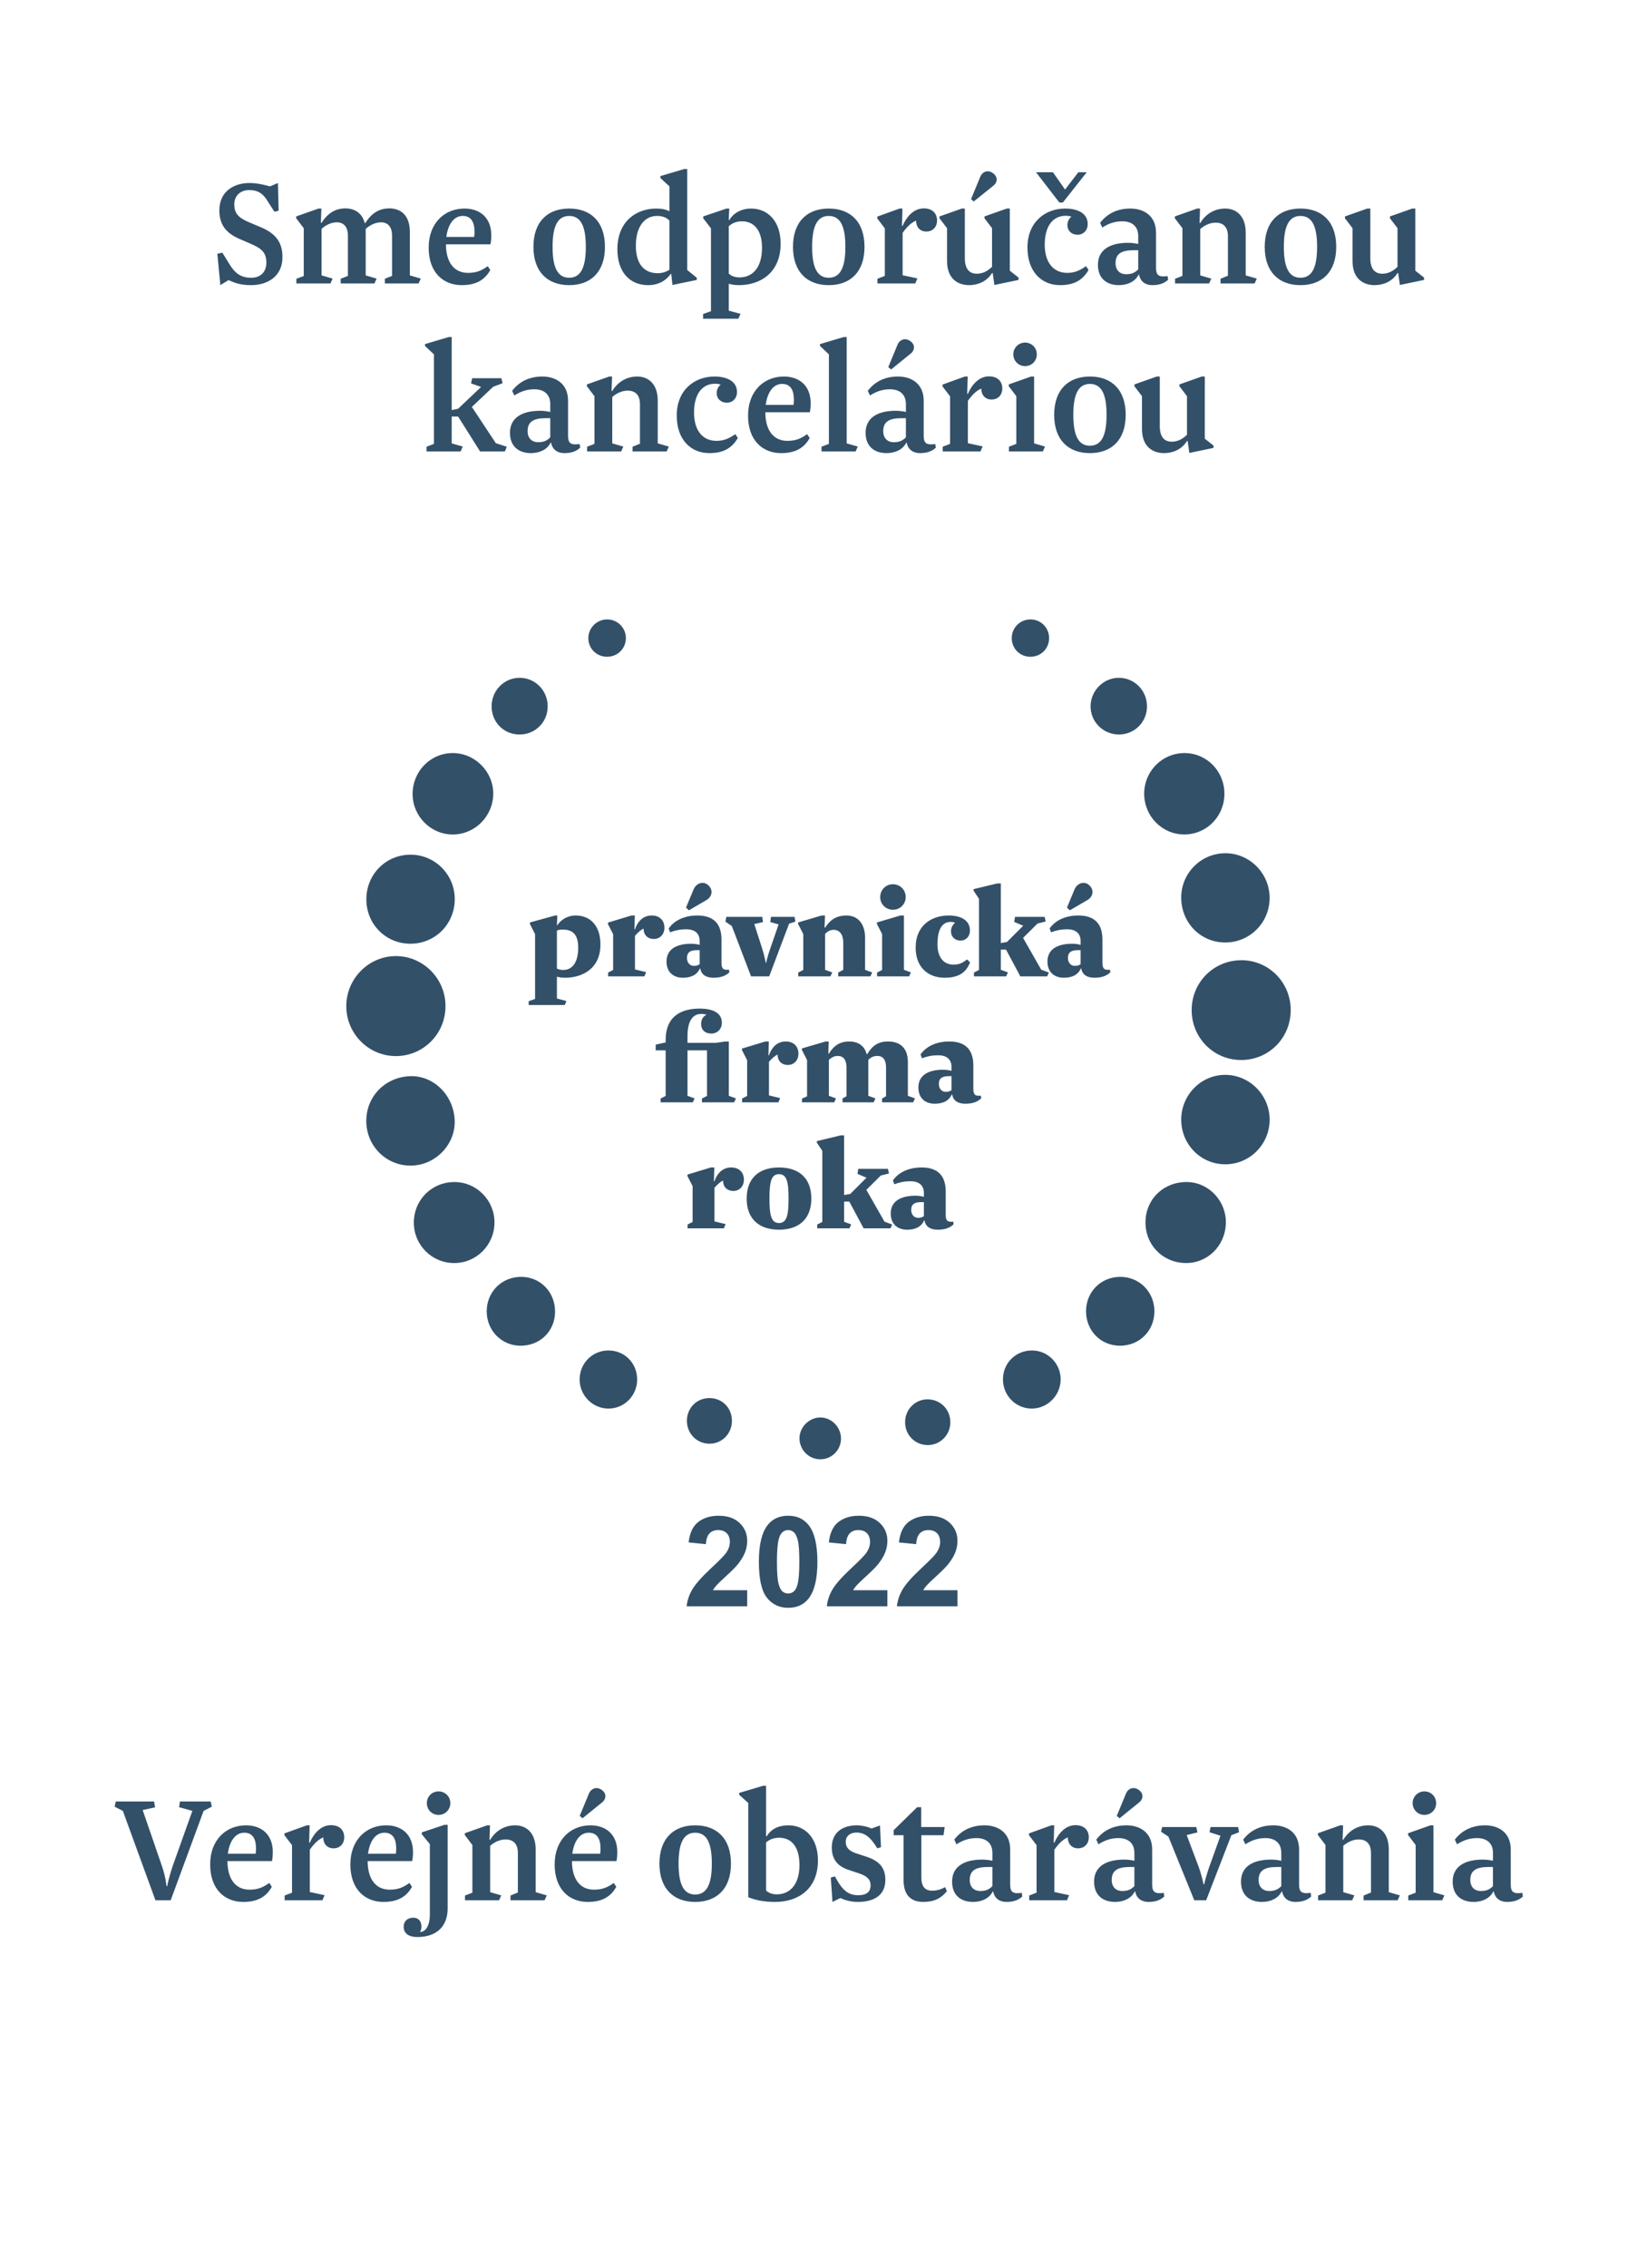
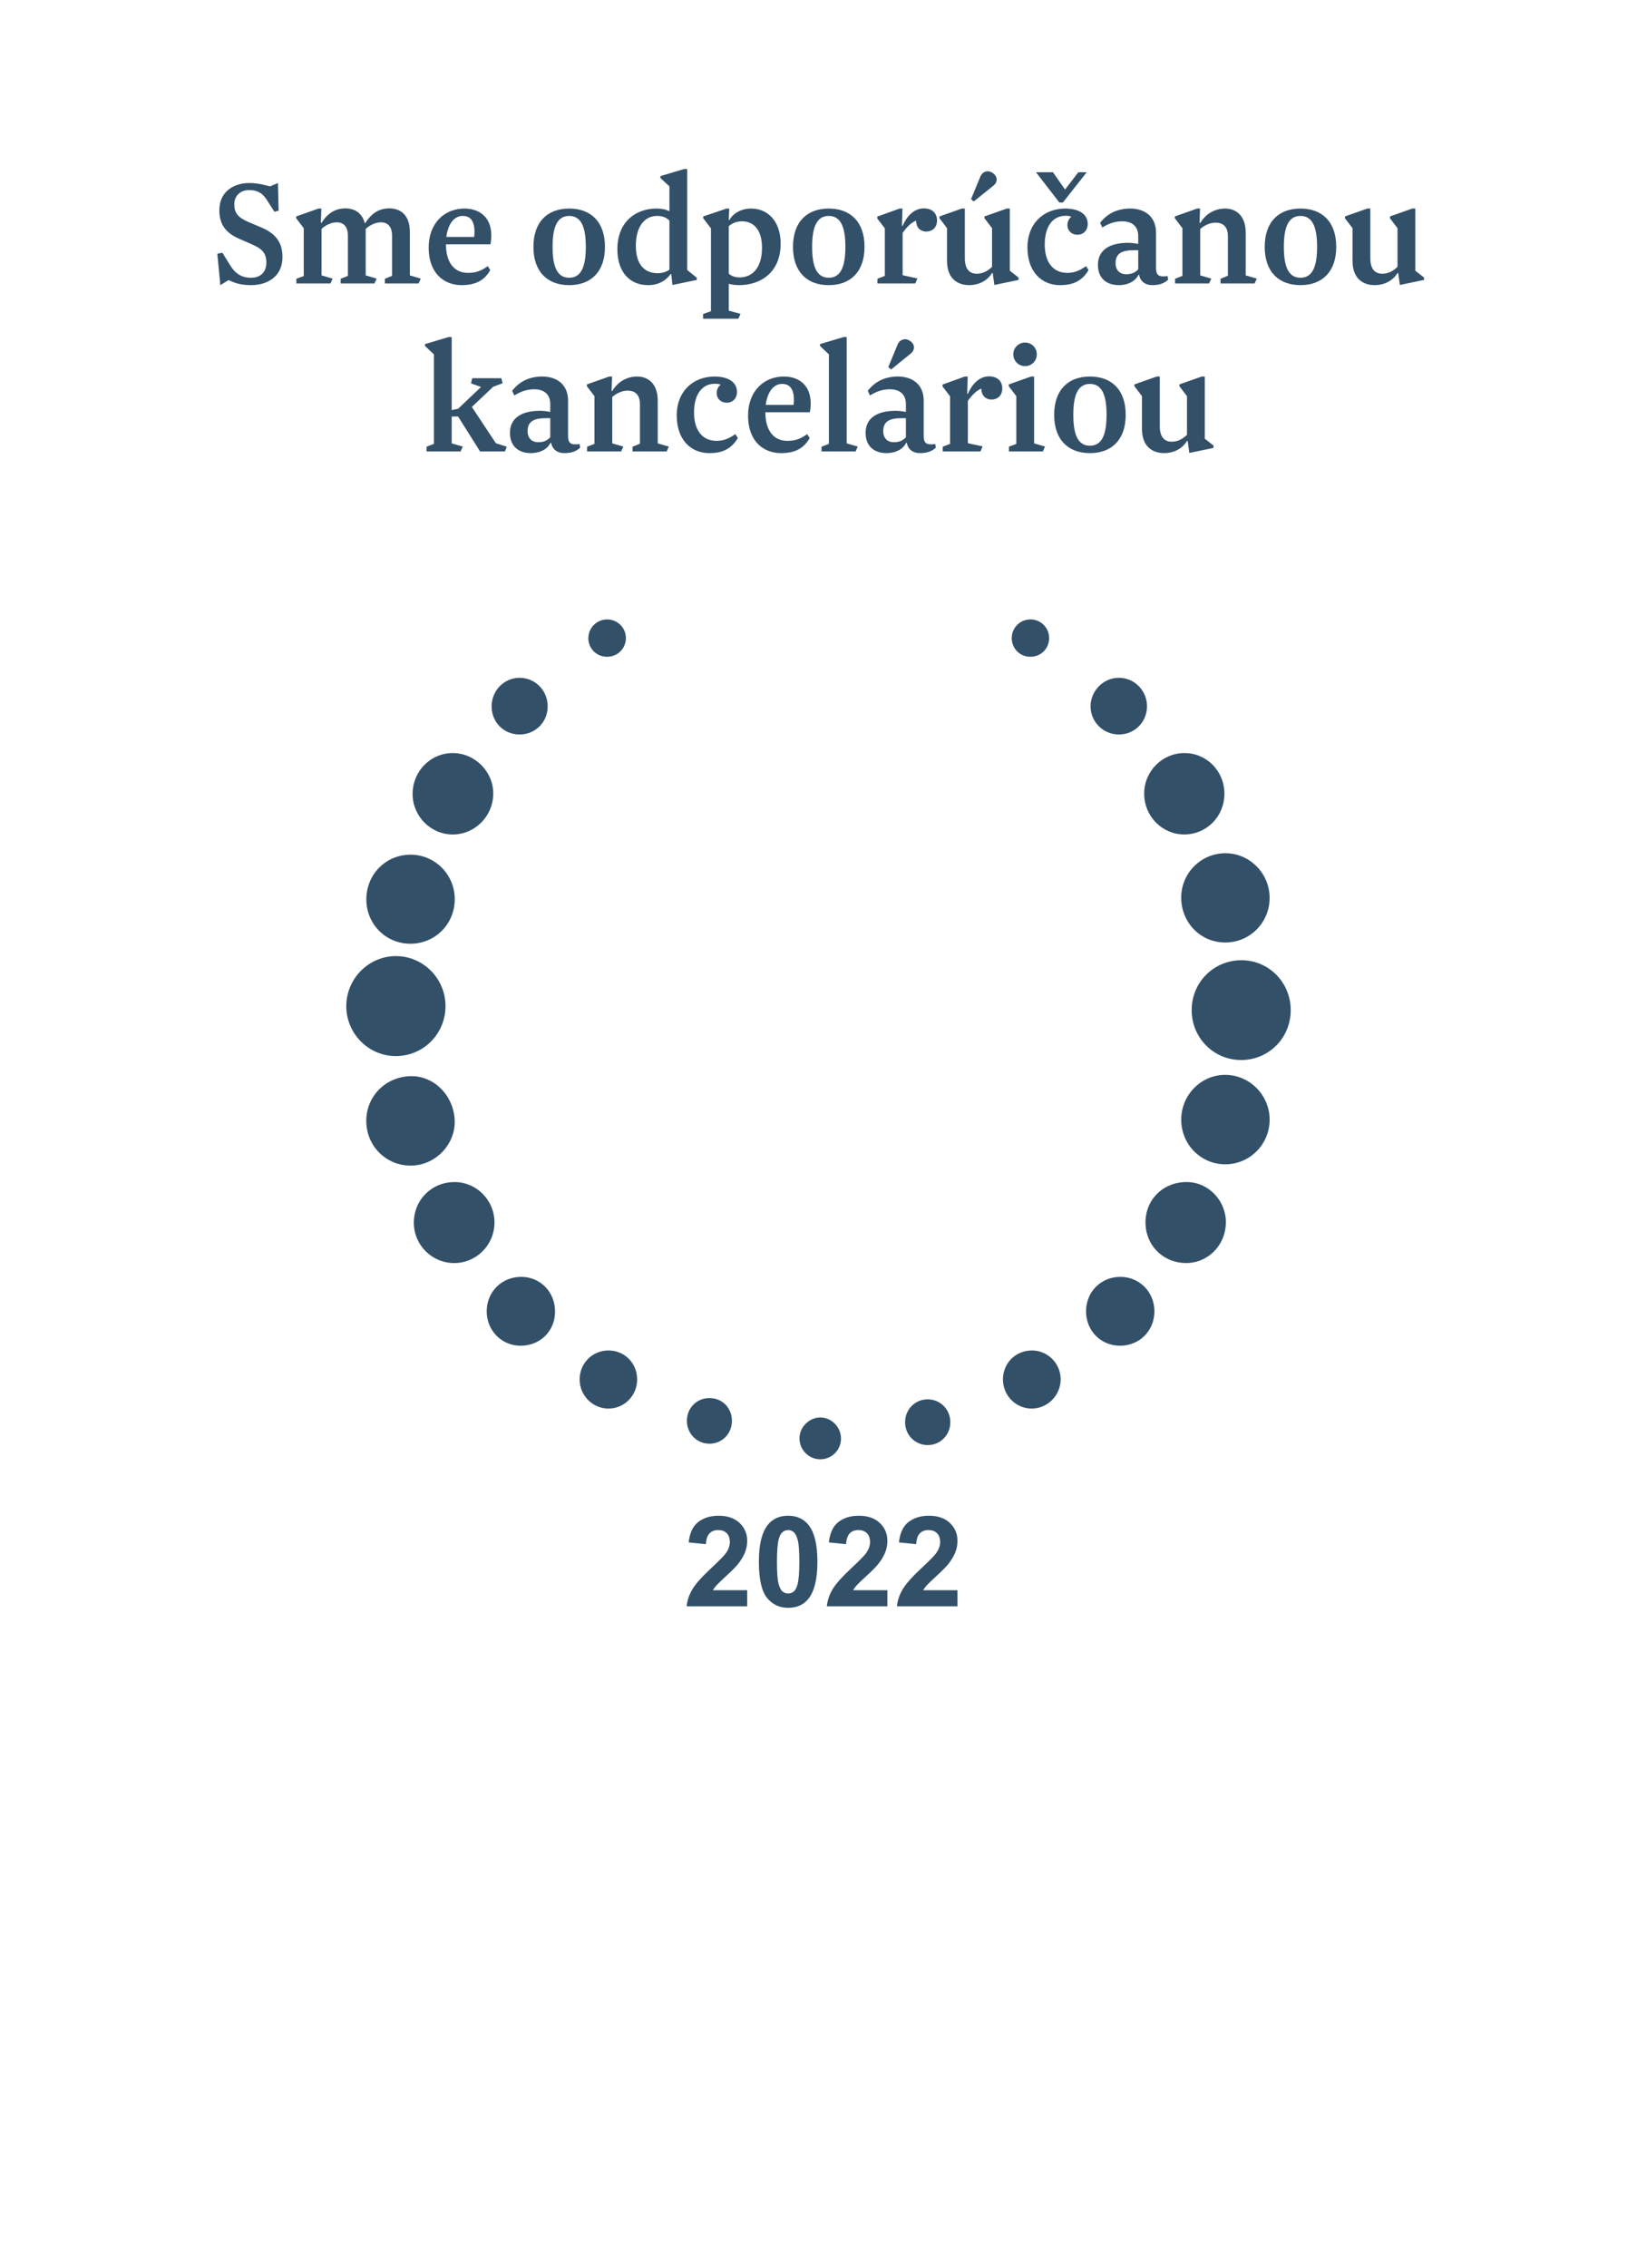
<svg xmlns="http://www.w3.org/2000/svg" width="156" height="216" viewBox="0 0 156 216" fill="none">
-   <rect width="156" height="216" fill="white" />
  <path d="M23.927 26.456C22.967 26.456 22.375 26.04 21.815 25.08L21.191 24.072L20.711 24.168L20.999 27.16L21.783 26.68C22.247 26.888 22.807 27.16 23.927 27.16C25.479 27.16 26.919 26.344 26.919 24.488C26.919 23.08 26.263 22.248 24.919 21.672L23.671 21.144C22.663 20.712 22.327 20.264 22.327 19.464C22.327 18.648 22.903 18.104 23.751 18.104C24.615 18.104 25.111 18.472 25.543 19.224L26.151 20.168L26.551 20.072L26.487 17.432L25.735 17.752C25.287 17.64 24.583 17.432 23.767 17.432C22.327 17.432 20.903 18.2 20.903 20.04C20.903 21.432 21.575 22.2 22.759 22.728L23.895 23.224C24.871 23.64 25.383 24.024 25.383 25C25.383 25.944 24.807 26.456 23.927 26.456ZM34.85 21.8C35.266 21.432 35.794 21.176 36.306 21.176C36.93 21.176 37.362 21.576 37.362 22.44V26.28L36.674 26.552V27H39.89L40.098 26.536L39.058 26.232V22.104C39.058 20.408 38.098 19.848 37.106 19.848C36.29 19.848 35.49 20.168 34.818 21.24H34.754C34.498 20.248 33.746 19.848 32.914 19.848C32.114 19.848 31.314 20.168 30.642 21.224H30.578L30.626 19.864H30.354L28.226 20.616V20.792L28.946 21.736V26.296L28.242 26.552V27H31.49L31.698 26.536L30.642 26.232V21.8C31.058 21.416 31.602 21.176 32.098 21.176C32.722 21.176 33.154 21.576 33.154 22.44V26.28L32.466 26.552V27H35.682L35.89 26.536L34.85 26.232V21.8ZM42.498 23.272H46.738C46.802 22.968 46.818 22.664 46.818 22.408C46.818 20.76 45.762 19.864 44.258 19.864C42.418 19.864 40.85 21.192 40.85 23.592C40.85 25.976 42.258 27.16 44.002 27.16C45.298 27.16 46.178 26.712 46.722 25.72L46.482 25.352C45.858 25.8 45.362 25.992 44.594 25.992C43.25 25.992 42.498 24.952 42.498 23.272ZM44.098 20.568C44.898 20.568 45.218 21.16 45.218 22.072C45.218 22.232 45.202 22.44 45.186 22.568H42.53C42.722 21.208 43.346 20.568 44.098 20.568ZM57.65 23.512C57.65 21.112 56.29 19.864 54.242 19.864C52.194 19.864 50.834 21.112 50.834 23.512C50.834 25.912 52.194 27.16 54.242 27.16C56.29 27.16 57.65 25.912 57.65 23.512ZM52.658 23.512C52.658 21.704 53.058 20.568 54.242 20.568C55.426 20.568 55.826 21.704 55.826 23.512C55.826 25.32 55.426 26.456 54.242 26.456C53.058 26.456 52.658 25.32 52.658 23.512ZM60.594 23.4C60.594 21.608 61.41 20.568 62.61 20.568C63.058 20.568 63.49 20.68 63.794 21.016V25.688C63.458 25.928 63.026 26.024 62.69 26.024C61.362 26.024 60.594 25.128 60.594 23.4ZM63.97 26.104L64.082 27.144L66.402 26.664V26.456L65.49 25.72V16.104H65.186L62.93 16.776V16.952L63.794 17.752V20.12C63.474 19.96 63.09 19.864 62.546 19.864C60.706 19.864 58.834 21.016 58.834 23.752C58.834 25.896 60.002 27.16 61.762 27.16C62.722 27.16 63.442 26.76 63.922 26.088L63.97 26.104ZM70.408 27.16C72.52 27.16 74.392 25.928 74.392 23.208C74.392 21.064 73.16 19.864 71.576 19.864C70.648 19.864 69.864 20.312 69.512 20.952H69.448L69.496 19.864H69.24L67.016 20.616V20.792L67.752 21.752V29.64L67 29.912V30.36H70.36L70.568 29.896L69.448 29.592V27.032C69.768 27.112 70.024 27.16 70.408 27.16ZM69.448 21.544C69.768 21.272 70.152 21.08 70.712 21.08C71.816 21.08 72.616 21.88 72.616 23.592C72.616 25.592 71.64 26.424 70.472 26.424C70.04 26.424 69.656 26.28 69.448 26.056V21.544ZM82.385 23.512C82.385 21.112 81.025 19.864 78.977 19.864C76.929 19.864 75.569 21.112 75.569 23.512C75.569 25.912 76.929 27.16 78.977 27.16C81.025 27.16 82.385 25.912 82.385 23.512ZM77.393 23.512C77.393 21.704 77.793 20.568 78.977 20.568C80.161 20.568 80.561 21.704 80.561 23.512C80.561 25.32 80.161 26.456 78.977 26.456C77.793 26.456 77.393 25.32 77.393 23.512ZM86.017 26.216V22.184C86.401 21.64 86.817 21.208 87.297 21.016C87.297 21.624 87.665 22.056 88.289 22.056C88.833 22.056 89.297 21.672 89.297 21C89.297 20.312 88.833 19.848 88.033 19.848C87.073 19.848 86.385 20.648 86.017 21.512H85.953L86.001 19.864H85.729L83.601 20.632V20.808L84.321 21.752V26.28L83.617 26.552V27H87.217L87.425 26.52L86.017 26.216ZM94.537 21.736V25.416C94.073 25.864 93.609 26.072 93.081 26.072C92.409 26.072 91.945 25.656 91.945 24.584V19.864H91.657L89.529 20.616V20.792L90.249 21.736V24.856C90.249 26.568 91.289 27.16 92.361 27.16C93.145 27.16 94.025 26.84 94.537 26.008H94.601L94.761 27.144L97.065 26.664V26.44L96.233 25.784V19.864H95.945L93.817 20.616V20.792L94.537 21.736ZM94.665 17.688C95.049 17.4 95.129 16.84 94.617 16.488C94.153 16.152 93.625 16.328 93.417 16.84L92.537 18.968L92.793 19.192L94.665 17.688ZM102.104 20.632C101.88 20.808 101.72 21.096 101.72 21.432C101.72 22.008 102.152 22.36 102.68 22.36C103.24 22.36 103.656 21.944 103.656 21.336C103.656 20.328 102.712 19.864 101.512 19.864C99.56 19.864 97.912 21.192 97.912 23.576C97.912 25.88 99.256 27.16 101.016 27.16C102.2 27.16 103.096 26.808 103.736 25.72L103.496 25.352C102.92 25.752 102.424 25.992 101.704 25.992C100.344 25.992 99.56 24.952 99.56 23.304C99.56 21.528 100.344 20.552 101.56 20.552C101.832 20.552 101.976 20.6 102.104 20.632ZM101.288 19.288L103.56 16.408H102.76L101.496 18.056L100.344 16.408H98.728L100.952 19.288H101.288ZM110.165 22.168C110.165 20.52 108.965 19.864 107.717 19.864C106.501 19.864 105.525 20.328 104.837 21.224L105.045 21.672C105.717 21.24 106.325 21.08 106.949 21.08C107.861 21.08 108.469 21.544 108.469 22.488V23.24C108.197 23.176 107.829 23.128 107.509 23.128C105.733 23.128 104.629 23.816 104.629 25.224C104.629 26.536 105.477 27.16 106.629 27.16C107.445 27.16 108.181 26.824 108.501 26.168H108.549C108.677 26.856 109.189 27.16 109.813 27.16C110.485 27.16 110.949 26.984 111.317 26.648L111.269 26.296C110.421 26.408 110.165 26.232 110.165 25.496V22.168ZM108.469 23.832V25.656C108.133 26.008 107.781 26.12 107.317 26.12C106.709 26.12 106.309 25.736 106.309 25.064C106.309 24.104 106.965 23.832 108.069 23.832H108.469ZM118.712 26.232V22.168C118.712 20.536 117.784 19.864 116.76 19.864C115.896 19.864 114.984 20.248 114.376 21.24H114.312L114.36 19.864H114.088L111.96 20.616V20.792L112.68 21.736V26.28L111.976 26.552V27H115.224L115.432 26.536L114.376 26.232V21.816C114.712 21.512 115.256 21.208 115.848 21.208C116.424 21.208 117.016 21.48 117.016 22.504V26.264L116.312 26.552V27H119.56L119.768 26.536L118.712 26.232ZM127.338 23.512C127.338 21.112 125.978 19.864 123.93 19.864C121.882 19.864 120.522 21.112 120.522 23.512C120.522 25.912 121.882 27.16 123.93 27.16C125.978 27.16 127.338 25.912 127.338 23.512ZM122.346 23.512C122.346 21.704 122.746 20.568 123.93 20.568C125.114 20.568 125.514 21.704 125.514 23.512C125.514 25.32 125.114 26.456 123.93 26.456C122.746 26.456 122.346 25.32 122.346 23.512ZM133.178 21.736V25.416C132.714 25.864 132.25 26.072 131.722 26.072C131.05 26.072 130.586 25.656 130.586 24.584V19.864H130.298L128.17 20.616V20.792L128.89 21.736V24.856C128.89 26.568 129.93 27.16 131.002 27.16C131.786 27.16 132.666 26.84 133.178 26.008H133.242L133.402 27.144L135.706 26.664V26.44L134.874 25.784V19.864H134.586L132.458 20.616V20.792L133.178 21.736ZM43.046 42.232V39.672H43.654L45.75 43H48.118L48.294 42.552L47.254 42.216L44.966 38.76L46.998 36.84L47.894 36.504L47.782 36.024H44.998L44.886 36.52L45.846 36.856L43.654 38.936L43.046 39.064V32.104H42.758L40.502 32.776V32.952L41.35 33.752V42.28L40.646 42.552V43H43.894L44.102 42.536L43.046 42.232ZM54.134 38.168C54.134 36.52 52.934 35.864 51.686 35.864C50.47 35.864 49.494 36.328 48.806 37.224L49.014 37.672C49.686 37.24 50.294 37.08 50.918 37.08C51.83 37.08 52.438 37.544 52.438 38.488V39.24C52.166 39.176 51.798 39.128 51.478 39.128C49.702 39.128 48.598 39.816 48.598 41.224C48.598 42.536 49.446 43.16 50.598 43.16C51.414 43.16 52.15 42.824 52.47 42.168H52.518C52.646 42.856 53.158 43.16 53.782 43.16C54.454 43.16 54.918 42.984 55.286 42.648L55.238 42.296C54.39 42.408 54.134 42.232 54.134 41.496V38.168ZM52.438 39.832V41.656C52.102 42.008 51.75 42.12 51.286 42.12C50.678 42.12 50.278 41.736 50.278 41.064C50.278 40.104 50.934 39.832 52.038 39.832H52.438ZM62.681 42.232V38.168C62.681 36.536 61.753 35.864 60.729 35.864C59.865 35.864 58.953 36.248 58.345 37.24H58.281L58.329 35.864H58.057L55.929 36.616V36.792L56.649 37.736V42.28L55.945 42.552V43H59.193L59.401 42.536L58.345 42.232V37.816C58.681 37.512 59.225 37.208 59.817 37.208C60.393 37.208 60.985 37.48 60.985 38.504V42.264L60.281 42.552V43H63.529L63.737 42.536L62.681 42.232ZM68.682 36.632C68.458 36.808 68.298 37.096 68.298 37.432C68.298 38.008 68.73 38.36 69.258 38.36C69.818 38.36 70.234 37.944 70.234 37.336C70.234 36.328 69.29 35.864 68.09 35.864C66.138 35.864 64.49 37.192 64.49 39.576C64.49 41.88 65.834 43.16 67.594 43.16C68.778 43.16 69.674 42.808 70.314 41.72L70.074 41.352C69.498 41.752 69.002 41.992 68.282 41.992C66.922 41.992 66.138 40.952 66.138 39.304C66.138 37.528 66.922 36.552 68.138 36.552C68.41 36.552 68.554 36.6 68.682 36.632ZM72.935 39.272H77.175C77.239 38.968 77.255 38.664 77.255 38.408C77.255 36.76 76.199 35.864 74.695 35.864C72.855 35.864 71.287 37.192 71.287 39.592C71.287 41.976 72.695 43.16 74.439 43.16C75.735 43.16 76.615 42.712 77.159 41.72L76.919 41.352C76.295 41.8 75.799 41.992 75.031 41.992C73.687 41.992 72.935 40.952 72.935 39.272ZM74.535 36.568C75.335 36.568 75.655 37.16 75.655 38.072C75.655 38.232 75.639 38.44 75.623 38.568H72.967C73.159 37.208 73.783 36.568 74.535 36.568ZM80.686 42.232V32.104H80.398L78.142 32.776V32.952L78.99 33.752V42.28L78.286 42.552V43H81.534L81.742 42.536L80.686 42.232ZM88.025 38.168C88.025 36.52 86.825 35.864 85.577 35.864C84.361 35.864 83.385 36.328 82.697 37.224L82.905 37.672C83.577 37.24 84.185 37.08 84.809 37.08C85.721 37.08 86.329 37.544 86.329 38.488V39.24C86.057 39.176 85.689 39.128 85.369 39.128C83.593 39.128 82.489 39.816 82.489 41.224C82.489 42.536 83.337 43.16 84.489 43.16C85.305 43.16 86.041 42.824 86.361 42.168H86.409C86.537 42.856 87.049 43.16 87.673 43.16C88.345 43.16 88.809 42.984 89.177 42.648L89.129 42.296C88.281 42.408 88.025 42.232 88.025 41.496V38.168ZM86.329 39.832V41.656C85.993 42.008 85.641 42.12 85.177 42.12C84.569 42.12 84.169 41.736 84.169 41.064C84.169 40.104 84.825 39.832 85.929 39.832H86.329ZM86.777 33.688C87.161 33.4 87.257 32.84 86.745 32.488C86.281 32.152 85.737 32.328 85.529 32.84L84.649 34.968L84.921 35.192L86.777 33.688ZM92.235 42.216V38.184C92.619 37.64 93.035 37.208 93.515 37.016C93.515 37.624 93.883 38.056 94.507 38.056C95.051 38.056 95.515 37.672 95.515 37C95.515 36.312 95.051 35.848 94.251 35.848C93.291 35.848 92.603 36.648 92.235 37.512H92.171L92.219 35.864H91.947L89.819 36.632V36.808L90.539 37.752V42.28L89.835 42.552V43H93.435L93.643 42.52L92.235 42.216ZM96.564 33.752C96.564 34.376 97.06 34.872 97.684 34.872C98.324 34.872 98.804 34.376 98.804 33.752C98.804 33.128 98.324 32.632 97.684 32.632C97.06 32.632 96.564 33.128 96.564 33.752ZM98.548 42.232V35.864H98.26L96.132 36.616V36.792L96.852 37.736V42.28L96.148 42.552V43H99.38L99.588 42.536L98.548 42.232ZM107.275 39.512C107.275 37.112 105.915 35.864 103.867 35.864C101.819 35.864 100.459 37.112 100.459 39.512C100.459 41.912 101.819 43.16 103.867 43.16C105.915 43.16 107.275 41.912 107.275 39.512ZM102.283 39.512C102.283 37.704 102.683 36.568 103.867 36.568C105.051 36.568 105.451 37.704 105.451 39.512C105.451 41.32 105.051 42.456 103.867 42.456C102.683 42.456 102.283 41.32 102.283 39.512ZM113.115 37.736V41.416C112.651 41.864 112.187 42.072 111.659 42.072C110.987 42.072 110.523 41.656 110.523 40.584V35.864H110.235L108.107 36.616V36.792L108.827 37.736V40.856C108.827 42.568 109.867 43.16 110.939 43.16C111.723 43.16 112.603 42.84 113.115 42.008H113.179L113.339 43.144L115.643 42.664V42.44L114.811 41.784V35.864H114.523L112.395 36.616V36.792L113.115 37.736Z" fill="#335069" />
  <path d="M71.205 151.471V153H65.433C65.496 152.422 65.683 151.875 65.996 151.359C66.308 150.84 66.925 150.152 67.847 149.297C68.589 148.605 69.044 148.137 69.212 147.891C69.439 147.551 69.552 147.215 69.552 146.883C69.552 146.516 69.453 146.234 69.253 146.039C69.058 145.84 68.787 145.74 68.439 145.74C68.095 145.74 67.822 145.844 67.619 146.051C67.415 146.258 67.298 146.602 67.267 147.082L65.626 146.918C65.724 146.012 66.031 145.361 66.546 144.967C67.062 144.572 67.707 144.375 68.48 144.375C69.328 144.375 69.994 144.604 70.478 145.061C70.962 145.518 71.205 146.086 71.205 146.766C71.205 147.152 71.134 147.521 70.994 147.873C70.857 148.221 70.638 148.586 70.337 148.969C70.138 149.223 69.779 149.588 69.259 150.064C68.74 150.541 68.41 150.857 68.269 151.014C68.132 151.17 68.021 151.322 67.935 151.471H71.205ZM75.107 144.375C75.939 144.375 76.589 144.672 77.058 145.266C77.617 145.969 77.896 147.135 77.896 148.764C77.896 150.389 77.615 151.557 77.052 152.268C76.587 152.854 75.939 153.146 75.107 153.146C74.271 153.146 73.597 152.826 73.085 152.186C72.574 151.541 72.318 150.395 72.318 148.746C72.318 147.129 72.599 145.965 73.162 145.254C73.626 144.668 74.275 144.375 75.107 144.375ZM75.107 145.74C74.908 145.74 74.73 145.805 74.574 145.934C74.418 146.059 74.296 146.285 74.21 146.613C74.097 147.039 74.04 147.756 74.04 148.764C74.04 149.771 74.091 150.465 74.193 150.844C74.294 151.219 74.421 151.469 74.574 151.594C74.73 151.719 74.908 151.781 75.107 151.781C75.306 151.781 75.484 151.719 75.64 151.594C75.796 151.465 75.918 151.236 76.003 150.908C76.117 150.486 76.173 149.771 76.173 148.764C76.173 147.756 76.123 147.064 76.021 146.689C75.919 146.311 75.79 146.059 75.634 145.934C75.482 145.805 75.306 145.74 75.107 145.74ZM84.564 151.471V153H78.793C78.855 152.422 79.043 151.875 79.355 151.359C79.668 150.84 80.285 150.152 81.207 149.297C81.949 148.605 82.404 148.137 82.572 147.891C82.798 147.551 82.912 147.215 82.912 146.883C82.912 146.516 82.812 146.234 82.613 146.039C82.418 145.84 82.146 145.74 81.798 145.74C81.455 145.74 81.181 145.844 80.978 146.051C80.775 146.258 80.658 146.602 80.626 147.082L78.986 146.918C79.084 146.012 79.39 145.361 79.906 144.967C80.421 144.572 81.066 144.375 81.839 144.375C82.687 144.375 83.353 144.604 83.837 145.061C84.322 145.518 84.564 146.086 84.564 146.766C84.564 147.152 84.494 147.521 84.353 147.873C84.216 148.221 83.998 148.586 83.697 148.969C83.498 149.223 83.138 149.588 82.619 150.064C82.099 150.541 81.769 150.857 81.628 151.014C81.492 151.17 81.38 151.322 81.294 151.471H84.564ZM91.244 151.471V153H85.472C85.535 152.422 85.722 151.875 86.035 151.359C86.347 150.84 86.964 150.152 87.886 149.297C88.628 148.605 89.084 148.137 89.251 147.891C89.478 147.551 89.591 147.215 89.591 146.883C89.591 146.516 89.492 146.234 89.293 146.039C89.097 145.84 88.826 145.74 88.478 145.74C88.134 145.74 87.861 145.844 87.658 146.051C87.455 146.258 87.337 146.602 87.306 147.082L85.665 146.918C85.763 146.012 86.07 145.361 86.585 144.967C87.101 144.572 87.746 144.375 88.519 144.375C89.367 144.375 90.033 144.604 90.517 145.061C91.001 145.518 91.244 146.086 91.244 146.766C91.244 147.152 91.173 147.521 91.033 147.873C90.896 148.221 90.677 148.586 90.376 148.969C90.177 149.223 89.818 149.588 89.298 150.064C88.779 150.541 88.449 150.857 88.308 151.014C88.171 151.17 88.06 151.322 87.974 151.471H91.244Z" fill="#335069" />
  <path d="M37.711 100.593C35.114 100.588 32.994 98.444 33 95.83C33.006 93.216 35.13 91.074 37.721 91.069C40.342 91.065 42.475 93.229 42.454 95.87C42.434 98.501 40.328 100.598 37.711 100.593ZM118.263 100.967C115.645 100.959 113.56 98.849 113.562 96.211C113.564 93.553 115.68 91.447 118.333 91.462C120.939 91.477 123.021 93.613 123 96.25C122.98 98.894 120.89 100.975 118.263 100.967ZM39.113 89.891C36.773 89.894 34.916 88.031 34.911 85.678C34.907 83.289 36.764 81.408 39.125 81.408C41.469 81.409 43.363 83.334 43.336 85.687C43.31 88.043 41.454 89.89 39.113 89.891ZM43.328 106.65C43.45 108.907 41.615 110.911 39.328 111.02C36.993 111.131 35.041 109.359 34.912 107.015C34.78 104.602 36.581 102.628 39.024 102.508C41.264 102.397 43.197 104.258 43.328 106.65ZM112.566 106.647C112.566 104.28 114.477 102.356 116.801 102.381C119.107 102.407 120.99 104.324 120.992 106.648C120.993 108.982 119.119 110.883 116.799 110.901C114.453 110.92 112.566 109.025 112.566 106.647ZM116.747 89.773C114.394 89.765 112.556 87.874 112.566 85.473C112.575 83.145 114.469 81.263 116.793 81.271C119.098 81.279 120.987 83.191 120.99 85.521C120.995 87.883 119.1 89.782 116.747 89.773ZM43.142 71.73C45.261 71.726 47.028 73.508 47.005 75.626C46.981 77.749 45.263 79.475 43.164 79.486C41.063 79.496 39.329 77.764 39.32 75.647C39.311 73.476 41.011 71.733 43.142 71.73ZM43.267 120.308C41.147 120.298 39.44 118.584 39.437 116.463C39.435 114.278 41.158 112.572 43.347 112.591C45.449 112.608 47.15 114.363 47.122 116.484C47.095 118.615 45.378 120.317 43.267 120.308ZM116.82 116.519C116.755 118.711 115.019 120.381 112.889 120.303C110.712 120.223 109.097 118.494 109.163 116.314C109.227 114.128 110.979 112.519 113.211 112.592C115.238 112.659 116.881 114.447 116.82 116.519ZM116.682 75.612C116.68 77.759 114.99 79.476 112.872 79.484C110.744 79.493 109.02 77.733 109.036 75.571C109.053 73.436 110.77 71.723 112.886 71.73C115 71.736 116.685 73.457 116.682 75.612ZM106.731 128.181C104.894 128.178 103.49 126.746 103.496 124.884C103.501 123.039 104.929 121.617 106.772 121.622C108.601 121.628 110.022 123.076 110.011 124.926C110.001 126.769 108.575 128.185 106.731 128.181ZM49.581 128.181C47.785 128.167 46.379 126.725 46.381 124.901C46.383 123.035 47.838 121.6 49.705 121.622C51.528 121.644 52.915 123.099 52.895 124.968C52.878 126.811 51.449 128.197 49.581 128.181ZM57.992 128.633C59.53 128.637 60.723 129.849 60.718 131.404C60.714 132.943 59.488 134.176 57.97 134.168C56.462 134.161 55.228 132.904 55.236 131.382C55.245 129.841 56.459 128.63 57.992 128.633ZM98.356 128.633C99.873 128.64 101.103 129.902 101.076 131.426C101.051 132.948 99.788 134.19 98.287 134.168C96.768 134.147 95.563 132.897 95.578 131.357C95.594 129.814 96.806 128.626 98.356 128.633ZM109.304 67.291C109.297 68.79 108.116 69.963 106.618 69.961C105.133 69.96 103.925 68.756 103.927 67.279C103.93 65.779 105.177 64.539 106.659 64.561C108.139 64.584 109.311 65.795 109.304 67.291ZM49.509 69.962C48.008 69.961 46.85 68.793 46.849 67.278C46.848 65.759 48.063 64.541 49.556 64.562C51.033 64.584 52.199 65.792 52.192 67.295C52.186 68.792 51.009 69.963 49.509 69.962ZM90.563 135.486C90.555 136.692 89.596 137.652 88.403 137.645C87.199 137.638 86.257 136.689 86.252 135.477C86.246 134.243 87.228 133.262 88.442 133.289C89.647 133.315 90.571 134.272 90.563 135.486ZM69.75 135.352C69.743 136.567 68.803 137.516 67.607 137.514C66.41 137.513 65.468 136.562 65.459 135.349C65.451 134.107 66.406 133.152 67.64 133.168C68.852 133.185 69.756 134.12 69.75 135.352ZM78.199 139C77.115 139.012 76.222 138.15 76.188 137.059C76.156 135.976 77.085 135.016 78.168 135.015C79.235 135.014 80.131 135.914 80.144 137.001C80.158 138.089 79.284 138.988 78.199 139ZM98.208 59C99.198 59.003 99.983 59.799 99.977 60.795C99.97 61.792 99.187 62.563 98.184 62.559C97.185 62.554 96.409 61.77 96.416 60.771C96.423 59.779 97.215 58.996 98.208 59ZM57.831 62.559C56.835 62.55 56.044 61.744 56.066 60.758C56.088 59.77 56.895 58.992 57.883 59C58.868 59.009 59.663 59.825 59.645 60.809C59.626 61.8 58.833 62.567 57.831 62.559Z" fill="#335069" />
-   <path d="M53.878 93.13C55.204 93.13 57.219 92.48 57.219 89.958C57.219 88.138 56.218 87.202 54.866 87.202C54.008 87.202 53.41 87.67 53.124 88.112H53.072L53.111 87.202H52.903L50.498 87.865V88.008L50.992 88.983V95.145L50.381 95.366V95.73H53.813L53.982 95.353L53.072 95.106V93.026C53.215 93.078 53.488 93.13 53.878 93.13ZM53.072 88.632C53.176 88.593 53.384 88.541 53.605 88.541C54.502 88.541 55.1 88.931 55.1 90.257C55.1 91.83 54.424 92.389 53.683 92.389C53.436 92.389 53.28 92.35 53.072 92.259V88.632ZM60.51 92.337V89.139C60.796 88.814 61.069 88.567 61.329 88.45C61.329 89.035 61.693 89.438 62.317 89.438C62.876 89.438 63.318 89.009 63.318 88.372C63.318 87.657 62.85 87.202 62.109 87.202C61.186 87.202 60.718 87.904 60.51 88.515H60.458L60.497 87.202H60.172L57.936 87.878V88.021L58.43 88.983V92.389L57.949 92.636V93H61.407L61.576 92.597L60.51 92.337ZM68.755 89.49C68.755 87.618 67.585 87.202 66.454 87.202C65.284 87.202 64.283 87.631 63.724 88.437L63.854 88.801C64.4 88.606 64.829 88.515 65.401 88.515C66.194 88.515 66.675 88.892 66.675 89.633V89.997C66.48 89.945 66.181 89.893 65.882 89.893C64.452 89.893 63.516 90.426 63.516 91.583C63.516 92.675 64.257 93.13 65.063 93.13C65.817 93.13 66.402 92.896 66.701 92.246L66.74 92.259C66.844 92.896 67.364 93.13 67.988 93.13C68.664 93.13 69.158 92.961 69.509 92.61L69.47 92.363C68.95 92.415 68.755 92.298 68.755 91.713V89.49ZM66.675 90.504V91.843C66.48 91.973 66.311 91.999 66.116 91.999C65.726 91.999 65.466 91.674 65.466 91.245C65.466 90.686 65.817 90.504 66.415 90.504H66.675ZM67.299 85.746C67.884 85.408 67.988 84.758 67.494 84.316C67.026 83.887 66.35 84.108 66.09 84.732L65.375 86.448L65.648 86.708L67.299 85.746ZM73.444 90.231C73.118 91.141 73.014 91.7 73.014 91.7H72.963C72.963 91.7 72.897 91.167 72.599 90.244L71.883 88.021L72.716 87.826L72.638 87.332H69.219L69.127 87.787L69.739 88.203L71.572 93H73.3L75.198 87.982L75.796 87.787L75.719 87.332H73.469L73.404 87.826L74.198 88.047L73.444 90.231ZM82.439 92.376V89.321C82.439 87.995 81.75 87.202 80.671 87.202C79.618 87.202 79.059 87.696 78.63 88.359H78.578L78.617 87.202H78.292L76.056 87.865V88.008L76.55 88.97V92.389L76.069 92.636V93H79.137L79.306 92.623L78.63 92.376V88.957C78.812 88.775 79.059 88.567 79.449 88.567C79.956 88.567 80.359 88.944 80.359 89.789V92.376L79.878 92.636V93H82.946L83.115 92.623L82.439 92.376ZM83.88 85.447C83.88 86.123 84.413 86.656 85.089 86.656C85.778 86.656 86.311 86.123 86.311 85.447C86.311 84.758 85.778 84.225 85.089 84.225C84.413 84.225 83.88 84.758 83.88 85.447ZM86.142 92.376V87.202H85.804L83.568 87.865V88.008L84.062 88.97V92.389L83.581 92.636V93H86.636L86.805 92.623L86.142 92.376ZM91.015 87.904C90.794 88.073 90.625 88.346 90.625 88.723C90.625 89.204 90.989 89.594 91.522 89.594C92.055 89.594 92.432 89.204 92.432 88.632C92.432 87.696 91.626 87.202 90.417 87.202C88.831 87.202 87.258 88.086 87.258 90.27C87.258 92.103 88.415 93.13 90.014 93.13C91.288 93.13 92.042 92.701 92.445 91.661L92.159 91.388C91.73 91.713 91.431 91.882 90.859 91.882C89.897 91.882 89.338 91.141 89.338 89.958C89.338 88.372 89.871 87.813 90.599 87.813C90.794 87.813 90.924 87.852 91.015 87.904ZM95.376 92.376V90.452H95.87L97.235 93H99.796L99.952 92.636L99.224 92.363L97.495 89.334L98.873 87.969L99.653 87.774L99.549 87.332H96.728L96.65 87.813L97.508 88.177L95.961 89.724L95.376 89.828V84.147H95.038L92.776 84.693V84.836L93.296 85.616V92.389L92.815 92.636V93H95.883L96.052 92.623L95.376 92.376ZM105.058 89.49C105.058 87.618 103.888 87.202 102.757 87.202C101.587 87.202 100.586 87.631 100.027 88.437L100.157 88.801C100.703 88.606 101.132 88.515 101.704 88.515C102.497 88.515 102.978 88.892 102.978 89.633V89.997C102.783 89.945 102.484 89.893 102.185 89.893C100.755 89.893 99.819 90.426 99.819 91.583C99.819 92.675 100.56 93.13 101.366 93.13C102.12 93.13 102.705 92.896 103.004 92.246L103.043 92.259C103.147 92.896 103.667 93.13 104.291 93.13C104.967 93.13 105.461 92.961 105.812 92.61L105.773 92.363C105.253 92.415 105.058 92.298 105.058 91.713V89.49ZM102.978 90.504V91.843C102.783 91.973 102.614 91.999 102.419 91.999C102.029 91.999 101.769 91.674 101.769 91.245C101.769 90.686 102.12 90.504 102.718 90.504H102.978ZM103.602 85.746C104.187 85.408 104.291 84.758 103.797 84.316C103.329 83.887 102.653 84.108 102.393 84.732L101.678 86.448L101.951 86.708L103.602 85.746ZM69.454 104.376V99.202H69.116L68.232 99.332H65.515V98.721C65.515 97.317 65.957 96.576 66.841 96.576C67.049 96.576 67.14 96.602 67.348 96.654C66.997 96.784 66.815 97.135 66.815 97.538C66.815 98.123 67.218 98.448 67.777 98.448C68.375 98.448 68.791 98.019 68.791 97.408C68.791 96.407 67.79 96.069 66.685 96.069C65.112 96.069 63.435 96.641 63.435 99.072V99.293L62.486 99.501V100.047H63.435V104.389L62.954 104.636V105H66.022L66.191 104.623L65.515 104.376V100.047H67.374V104.389L66.893 104.636V105H69.961L70.13 104.623L69.454 104.376ZM73.28 104.337V101.139C73.566 100.814 73.839 100.567 74.099 100.45C74.099 101.035 74.463 101.438 75.087 101.438C75.646 101.438 76.088 101.009 76.088 100.372C76.088 99.657 75.62 99.202 74.879 99.202C73.956 99.202 73.488 99.904 73.28 100.515H73.228L73.267 99.202H72.942L70.706 99.878V100.021L71.2 100.983V104.389L70.719 104.636V105H74.177L74.346 104.597L73.28 104.337ZM82.747 100.944C83.033 100.684 83.254 100.58 83.618 100.58C84.216 100.58 84.437 101.048 84.437 101.685V104.415L84.06 104.636V105H87.024L87.193 104.623L86.517 104.376V101.178C86.517 99.657 85.594 99.202 84.645 99.202C83.722 99.202 83.137 99.566 82.643 100.411H82.591C82.383 99.605 81.772 99.202 80.927 99.202C80.082 99.202 79.471 99.566 78.99 100.359H78.938L78.977 99.202H78.678L76.416 99.865V100.008L76.91 100.97V104.428L76.429 104.636V105H79.497L79.666 104.623L78.99 104.376V100.957C79.302 100.671 79.536 100.58 79.848 100.58C80.446 100.58 80.667 101.061 80.667 101.672V104.415L80.29 104.636V105H83.254L83.423 104.623L82.747 104.376V100.944ZM92.757 101.49C92.757 99.618 91.587 99.202 90.456 99.202C89.286 99.202 88.285 99.631 87.726 100.437L87.856 100.801C88.402 100.606 88.831 100.515 89.403 100.515C90.196 100.515 90.677 100.892 90.677 101.633V101.997C90.482 101.945 90.183 101.893 89.884 101.893C88.454 101.893 87.518 102.426 87.518 103.583C87.518 104.675 88.259 105.13 89.065 105.13C89.819 105.13 90.404 104.896 90.703 104.246L90.742 104.259C90.846 104.896 91.366 105.13 91.99 105.13C92.666 105.13 93.16 104.961 93.511 104.61L93.472 104.363C92.952 104.415 92.757 104.298 92.757 103.713V101.49ZM90.677 102.504V103.843C90.482 103.973 90.313 103.999 90.118 103.999C89.728 103.999 89.468 103.674 89.468 103.245C89.468 102.686 89.819 102.504 90.417 102.504H90.677ZM68.084 116.337V113.139C68.37 112.814 68.643 112.567 68.903 112.45C68.903 113.035 69.267 113.438 69.891 113.438C70.45 113.438 70.892 113.009 70.892 112.372C70.892 111.657 70.424 111.202 69.683 111.202C68.76 111.202 68.292 111.904 68.084 112.515H68.032L68.071 111.202H67.746L65.51 111.878V112.021L66.004 112.983V116.389L65.523 116.636V117H68.981L69.15 116.597L68.084 116.337ZM77.317 114.166C77.317 112.177 76.095 111.202 74.236 111.202C72.377 111.202 71.155 112.177 71.155 114.166C71.155 116.142 72.377 117.13 74.236 117.13C76.095 117.13 77.317 116.142 77.317 114.166ZM73.326 114.166C73.326 112.606 73.482 111.839 74.236 111.839C74.99 111.839 75.146 112.606 75.146 114.166C75.146 115.713 74.99 116.493 74.236 116.493C73.482 116.493 73.326 115.713 73.326 114.166ZM80.441 116.376V114.452H80.935L82.3 117H84.861L85.017 116.636L84.289 116.363L82.56 113.334L83.938 111.969L84.718 111.774L84.614 111.332H81.793L81.715 111.813L82.573 112.177L81.026 113.724L80.441 113.828V108.147H80.103L77.841 108.693V108.836L78.361 109.616V116.389L77.88 116.636V117H80.948L81.117 116.623L80.441 116.376ZM90.123 113.49C90.123 111.618 88.953 111.202 87.822 111.202C86.652 111.202 85.651 111.631 85.092 112.437L85.222 112.801C85.768 112.606 86.197 112.515 86.769 112.515C87.562 112.515 88.043 112.892 88.043 113.633V113.997C87.848 113.945 87.549 113.893 87.25 113.893C85.82 113.893 84.884 114.426 84.884 115.583C84.884 116.675 85.625 117.13 86.431 117.13C87.185 117.13 87.77 116.896 88.069 116.246L88.108 116.259C88.212 116.896 88.732 117.13 89.356 117.13C90.032 117.13 90.526 116.961 90.877 116.61L90.838 116.363C90.318 116.415 90.123 116.298 90.123 115.713V113.49ZM88.043 114.504V115.843C87.848 115.973 87.679 115.999 87.484 115.999C87.094 115.999 86.834 115.674 86.834 115.245C86.834 114.686 87.185 114.504 87.783 114.504H88.043Z" fill="#335069" />
-   <path d="M16.475 177.688C16.091 178.808 15.931 179.656 15.931 179.656H15.867C15.867 179.656 15.787 178.744 15.419 177.704L13.595 172.408L14.779 172.152L14.683 171.592H11.035L10.923 172.088L11.707 172.488L14.811 181H16.267L19.403 172.488L20.187 172.088L20.075 171.592H17.147L17.067 172.136L18.331 172.488L16.475 177.688ZM21.677 177.272H25.918C25.982 176.968 25.997 176.664 25.997 176.408C25.997 174.76 24.942 173.864 23.438 173.864C21.598 173.864 20.029 175.192 20.029 177.592C20.029 179.976 21.438 181.16 23.181 181.16C24.477 181.16 25.358 180.712 25.901 179.72L25.662 179.352C25.038 179.8 24.541 179.992 23.773 179.992C22.43 179.992 21.677 178.952 21.677 177.272ZM23.277 174.568C24.078 174.568 24.398 175.16 24.398 176.072C24.398 176.232 24.381 176.44 24.366 176.568H21.709C21.901 175.208 22.526 174.568 23.277 174.568ZM29.524 180.216V176.184C29.908 175.64 30.324 175.208 30.804 175.016C30.804 175.624 31.172 176.056 31.796 176.056C32.34 176.056 32.804 175.672 32.804 175C32.804 174.312 32.34 173.848 31.54 173.848C30.58 173.848 29.892 174.648 29.524 175.512H29.46L29.508 173.864H29.236L27.108 174.632V174.808L27.828 175.752V180.28L27.124 180.552V181H30.724L30.932 180.52L29.524 180.216ZM35.037 177.272H39.277C39.341 176.968 39.357 176.664 39.357 176.408C39.357 174.76 38.301 173.864 36.797 173.864C34.957 173.864 33.389 175.192 33.389 177.592C33.389 179.976 34.797 181.16 36.541 181.16C37.837 181.16 38.717 180.712 39.261 179.72L39.021 179.352C38.397 179.8 37.901 179.992 37.133 179.992C35.789 179.992 35.037 178.952 35.037 177.272ZM36.637 174.568C37.437 174.568 37.757 175.16 37.757 176.072C37.757 176.232 37.741 176.44 37.725 176.568H35.069C35.261 175.208 35.885 174.568 36.637 174.568ZM40.676 171.752C40.676 172.376 41.156 172.872 41.796 172.872C42.42 172.872 42.916 172.376 42.916 171.752C42.916 171.128 42.42 170.632 41.796 170.632C41.156 170.632 40.676 171.128 40.676 171.752ZM42.66 173.816H42.356L40.196 174.536V174.712L40.964 175.656V182.328C40.964 183.528 40.5 184.024 40.02 184.024C40.116 183.912 40.164 183.688 40.164 183.512C40.164 183.032 39.908 182.664 39.38 182.664C38.868 182.664 38.468 182.968 38.468 183.528C38.468 184.2 39.012 184.504 39.764 184.504C41.764 184.504 42.66 183.336 42.66 181.784V173.816ZM51.048 180.232V176.168C51.048 174.536 50.12 173.864 49.096 173.864C48.232 173.864 47.32 174.248 46.712 175.24H46.648L46.696 173.864H46.424L44.296 174.616V174.792L45.016 175.736V180.28L44.312 180.552V181H47.56L47.768 180.536L46.712 180.232V175.816C47.048 175.512 47.592 175.208 48.184 175.208C48.76 175.208 49.352 175.48 49.352 176.504V180.264L48.648 180.552V181H51.896L52.104 180.536L51.048 180.232ZM54.506 177.272H58.746C58.81 176.968 58.826 176.664 58.826 176.408C58.826 174.76 57.77 173.864 56.266 173.864C54.426 173.864 52.858 175.192 52.858 177.592C52.858 179.976 54.266 181.16 56.01 181.16C57.306 181.16 58.186 180.712 58.73 179.72L58.49 179.352C57.866 179.8 57.37 179.992 56.602 179.992C55.258 179.992 54.506 178.952 54.506 177.272ZM56.106 174.568C56.906 174.568 57.226 175.16 57.226 176.072C57.226 176.232 57.21 176.44 57.194 176.568H54.538C54.73 175.208 55.354 174.568 56.106 174.568ZM57.37 171.688C57.754 171.4 57.85 170.84 57.338 170.488C56.874 170.152 56.346 170.328 56.122 170.84L55.242 172.968L55.514 173.192L57.37 171.688ZM69.658 177.512C69.658 175.112 68.298 173.864 66.25 173.864C64.202 173.864 62.842 175.112 62.842 177.512C62.842 179.912 64.202 181.16 66.25 181.16C68.298 181.16 69.658 179.912 69.658 177.512ZM64.666 177.512C64.666 175.704 65.066 174.568 66.25 174.568C67.434 174.568 67.834 175.704 67.834 177.512C67.834 179.32 67.434 180.456 66.25 180.456C65.066 180.456 64.666 179.32 64.666 177.512ZM71.306 171.736V180.712C72.058 181.016 72.874 181.16 73.866 181.16C76.074 181.16 77.946 179.928 77.946 177.208C77.946 175.064 76.714 173.864 75.13 173.864C74.202 173.864 73.482 174.216 73.066 174.904H73.002V170.104H72.698L70.442 170.776V170.952L71.306 171.736ZM73.002 175.496C73.322 175.224 73.69 175.048 74.25 175.048C75.386 175.048 76.186 175.848 76.186 177.656C76.186 179.592 75.194 180.44 74.026 180.44C73.61 180.44 73.226 180.296 73.002 180.072V175.496ZM79.171 178.84L79.331 181.16L80.083 180.792C80.499 180.984 81.091 181.16 81.731 181.16C83.283 181.16 84.371 180.536 84.371 179.064C84.371 177.848 83.731 177.24 82.579 176.856L81.555 176.52C80.867 176.28 80.595 175.944 80.595 175.432C80.595 174.904 80.995 174.552 81.619 174.552C82.355 174.552 82.931 174.936 83.603 176.056L83.955 175.944L83.859 173.88L83.043 174.168C82.707 173.992 82.083 173.864 81.667 173.864C80.291 173.864 79.267 174.536 79.267 175.976C79.267 177.16 79.875 177.784 80.899 178.12L81.859 178.44C82.627 178.696 82.963 179.016 82.963 179.576C82.963 180.28 82.483 180.52 81.795 180.52C80.931 180.52 80.307 180.168 79.571 178.728L79.171 178.84ZM85.161 174.808H86.105V179.064C86.105 180.568 86.857 181.16 87.993 181.16C89.033 181.16 89.721 180.792 90.233 180.136L90.073 179.752C89.609 179.992 89.257 180.088 88.825 180.088C88.169 180.088 87.801 179.72 87.801 178.808V174.808H89.913L90.025 174.024H87.785V172.136H87.401L85.161 174.328V174.808ZM96.267 176.168C96.267 174.52 95.067 173.864 93.819 173.864C92.603 173.864 91.627 174.328 90.939 175.224L91.147 175.672C91.819 175.24 92.427 175.08 93.051 175.08C93.963 175.08 94.571 175.544 94.571 176.488V177.24C94.299 177.176 93.931 177.128 93.611 177.128C91.835 177.128 90.731 177.816 90.731 179.224C90.731 180.536 91.579 181.16 92.731 181.16C93.547 181.16 94.283 180.824 94.603 180.168H94.651C94.779 180.856 95.291 181.16 95.915 181.16C96.587 181.16 97.051 180.984 97.419 180.648L97.371 180.296C96.523 180.408 96.267 180.232 96.267 179.496V176.168ZM94.571 177.832V179.656C94.235 180.008 93.883 180.12 93.419 180.12C92.811 180.12 92.411 179.736 92.411 179.064C92.411 178.104 93.067 177.832 94.171 177.832H94.571ZM100.478 180.216V176.184C100.862 175.64 101.278 175.208 101.758 175.016C101.758 175.624 102.126 176.056 102.75 176.056C103.294 176.056 103.758 175.672 103.758 175C103.758 174.312 103.294 173.848 102.494 173.848C101.534 173.848 100.846 174.648 100.478 175.512H100.414L100.462 173.864H100.19L98.061 174.632V174.808L98.781 175.752V180.28L98.078 180.552V181H101.678L101.886 180.52L100.478 180.216ZM109.798 176.168C109.798 174.52 108.598 173.864 107.35 173.864C106.134 173.864 105.158 174.328 104.47 175.224L104.678 175.672C105.35 175.24 105.958 175.08 106.582 175.08C107.494 175.08 108.102 175.544 108.102 176.488V177.24C107.83 177.176 107.462 177.128 107.142 177.128C105.366 177.128 104.262 177.816 104.262 179.224C104.262 180.536 105.11 181.16 106.262 181.16C107.078 181.16 107.814 180.824 108.134 180.168H108.182C108.31 180.856 108.822 181.16 109.446 181.16C110.118 181.16 110.582 180.984 110.95 180.648L110.902 180.296C110.054 180.408 109.798 180.232 109.798 179.496V176.168ZM108.102 177.832V179.656C107.766 180.008 107.414 180.12 106.95 180.12C106.342 180.12 105.942 179.736 105.942 179.064C105.942 178.104 106.598 177.832 107.702 177.832H108.102ZM108.55 171.688C108.934 171.4 109.03 170.84 108.518 170.488C108.054 170.152 107.51 170.328 107.302 170.84L106.422 172.968L106.694 173.192L108.55 171.688ZM115.328 177.576C114.944 178.6 114.752 179.48 114.752 179.48H114.688C114.688 179.48 114.528 178.584 114.144 177.592L113.088 174.792L114.112 174.536L114 174.024H110.752L110.64 174.472L111.344 174.936L113.808 181H114.944L117.344 174.808L118.08 174.52L117.984 174.024H115.36L115.264 174.52L116.304 174.856L115.328 177.576ZM123.798 176.168C123.798 174.52 122.598 173.864 121.35 173.864C120.134 173.864 119.158 174.328 118.47 175.224L118.678 175.672C119.35 175.24 119.958 175.08 120.582 175.08C121.494 175.08 122.102 175.544 122.102 176.488V177.24C121.83 177.176 121.462 177.128 121.142 177.128C119.366 177.128 118.262 177.816 118.262 179.224C118.262 180.536 119.11 181.16 120.262 181.16C121.078 181.16 121.814 180.824 122.134 180.168H122.182C122.31 180.856 122.822 181.16 123.446 181.16C124.118 181.16 124.582 180.984 124.95 180.648L124.902 180.296C124.054 180.408 123.798 180.232 123.798 179.496V176.168ZM122.102 177.832V179.656C121.766 180.008 121.414 180.12 120.95 180.12C120.342 180.12 119.942 179.736 119.942 179.064C119.942 178.104 120.598 177.832 121.702 177.832H122.102ZM132.345 180.232V176.168C132.345 174.536 131.417 173.864 130.393 173.864C129.529 173.864 128.617 174.248 128.009 175.24H127.945L127.993 173.864H127.721L125.593 174.616V174.792L126.313 175.736V180.28L125.609 180.552V181H128.857L129.065 180.536L128.009 180.232V175.816C128.345 175.512 128.889 175.208 129.481 175.208C130.057 175.208 130.649 175.48 130.649 176.504V180.264L129.945 180.552V181H133.193L133.401 180.536L132.345 180.232ZM134.618 171.752C134.618 172.376 135.115 172.872 135.739 172.872C136.379 172.872 136.859 172.376 136.859 171.752C136.859 171.128 136.379 170.632 135.739 170.632C135.115 170.632 134.618 171.128 134.618 171.752ZM136.603 180.232V173.864H136.315L134.187 174.616V174.792L134.907 175.736V180.28L134.203 180.552V181H137.435L137.643 180.536L136.603 180.232ZM143.97 176.168C143.97 174.52 142.77 173.864 141.522 173.864C140.306 173.864 139.33 174.328 138.642 175.224L138.85 175.672C139.522 175.24 140.13 175.08 140.754 175.08C141.666 175.08 142.274 175.544 142.274 176.488V177.24C142.002 177.176 141.634 177.128 141.314 177.128C139.538 177.128 138.434 177.816 138.434 179.224C138.434 180.536 139.282 181.16 140.434 181.16C141.25 181.16 141.986 180.824 142.306 180.168H142.354C142.482 180.856 142.994 181.16 143.618 181.16C144.29 181.16 144.754 180.984 145.122 180.648L145.074 180.296C144.226 180.408 143.97 180.232 143.97 179.496V176.168ZM142.274 177.832V179.656C141.938 180.008 141.586 180.12 141.122 180.12C140.514 180.12 140.114 179.736 140.114 179.064C140.114 178.104 140.77 177.832 141.874 177.832H142.274Z" fill="#335069" />
</svg>